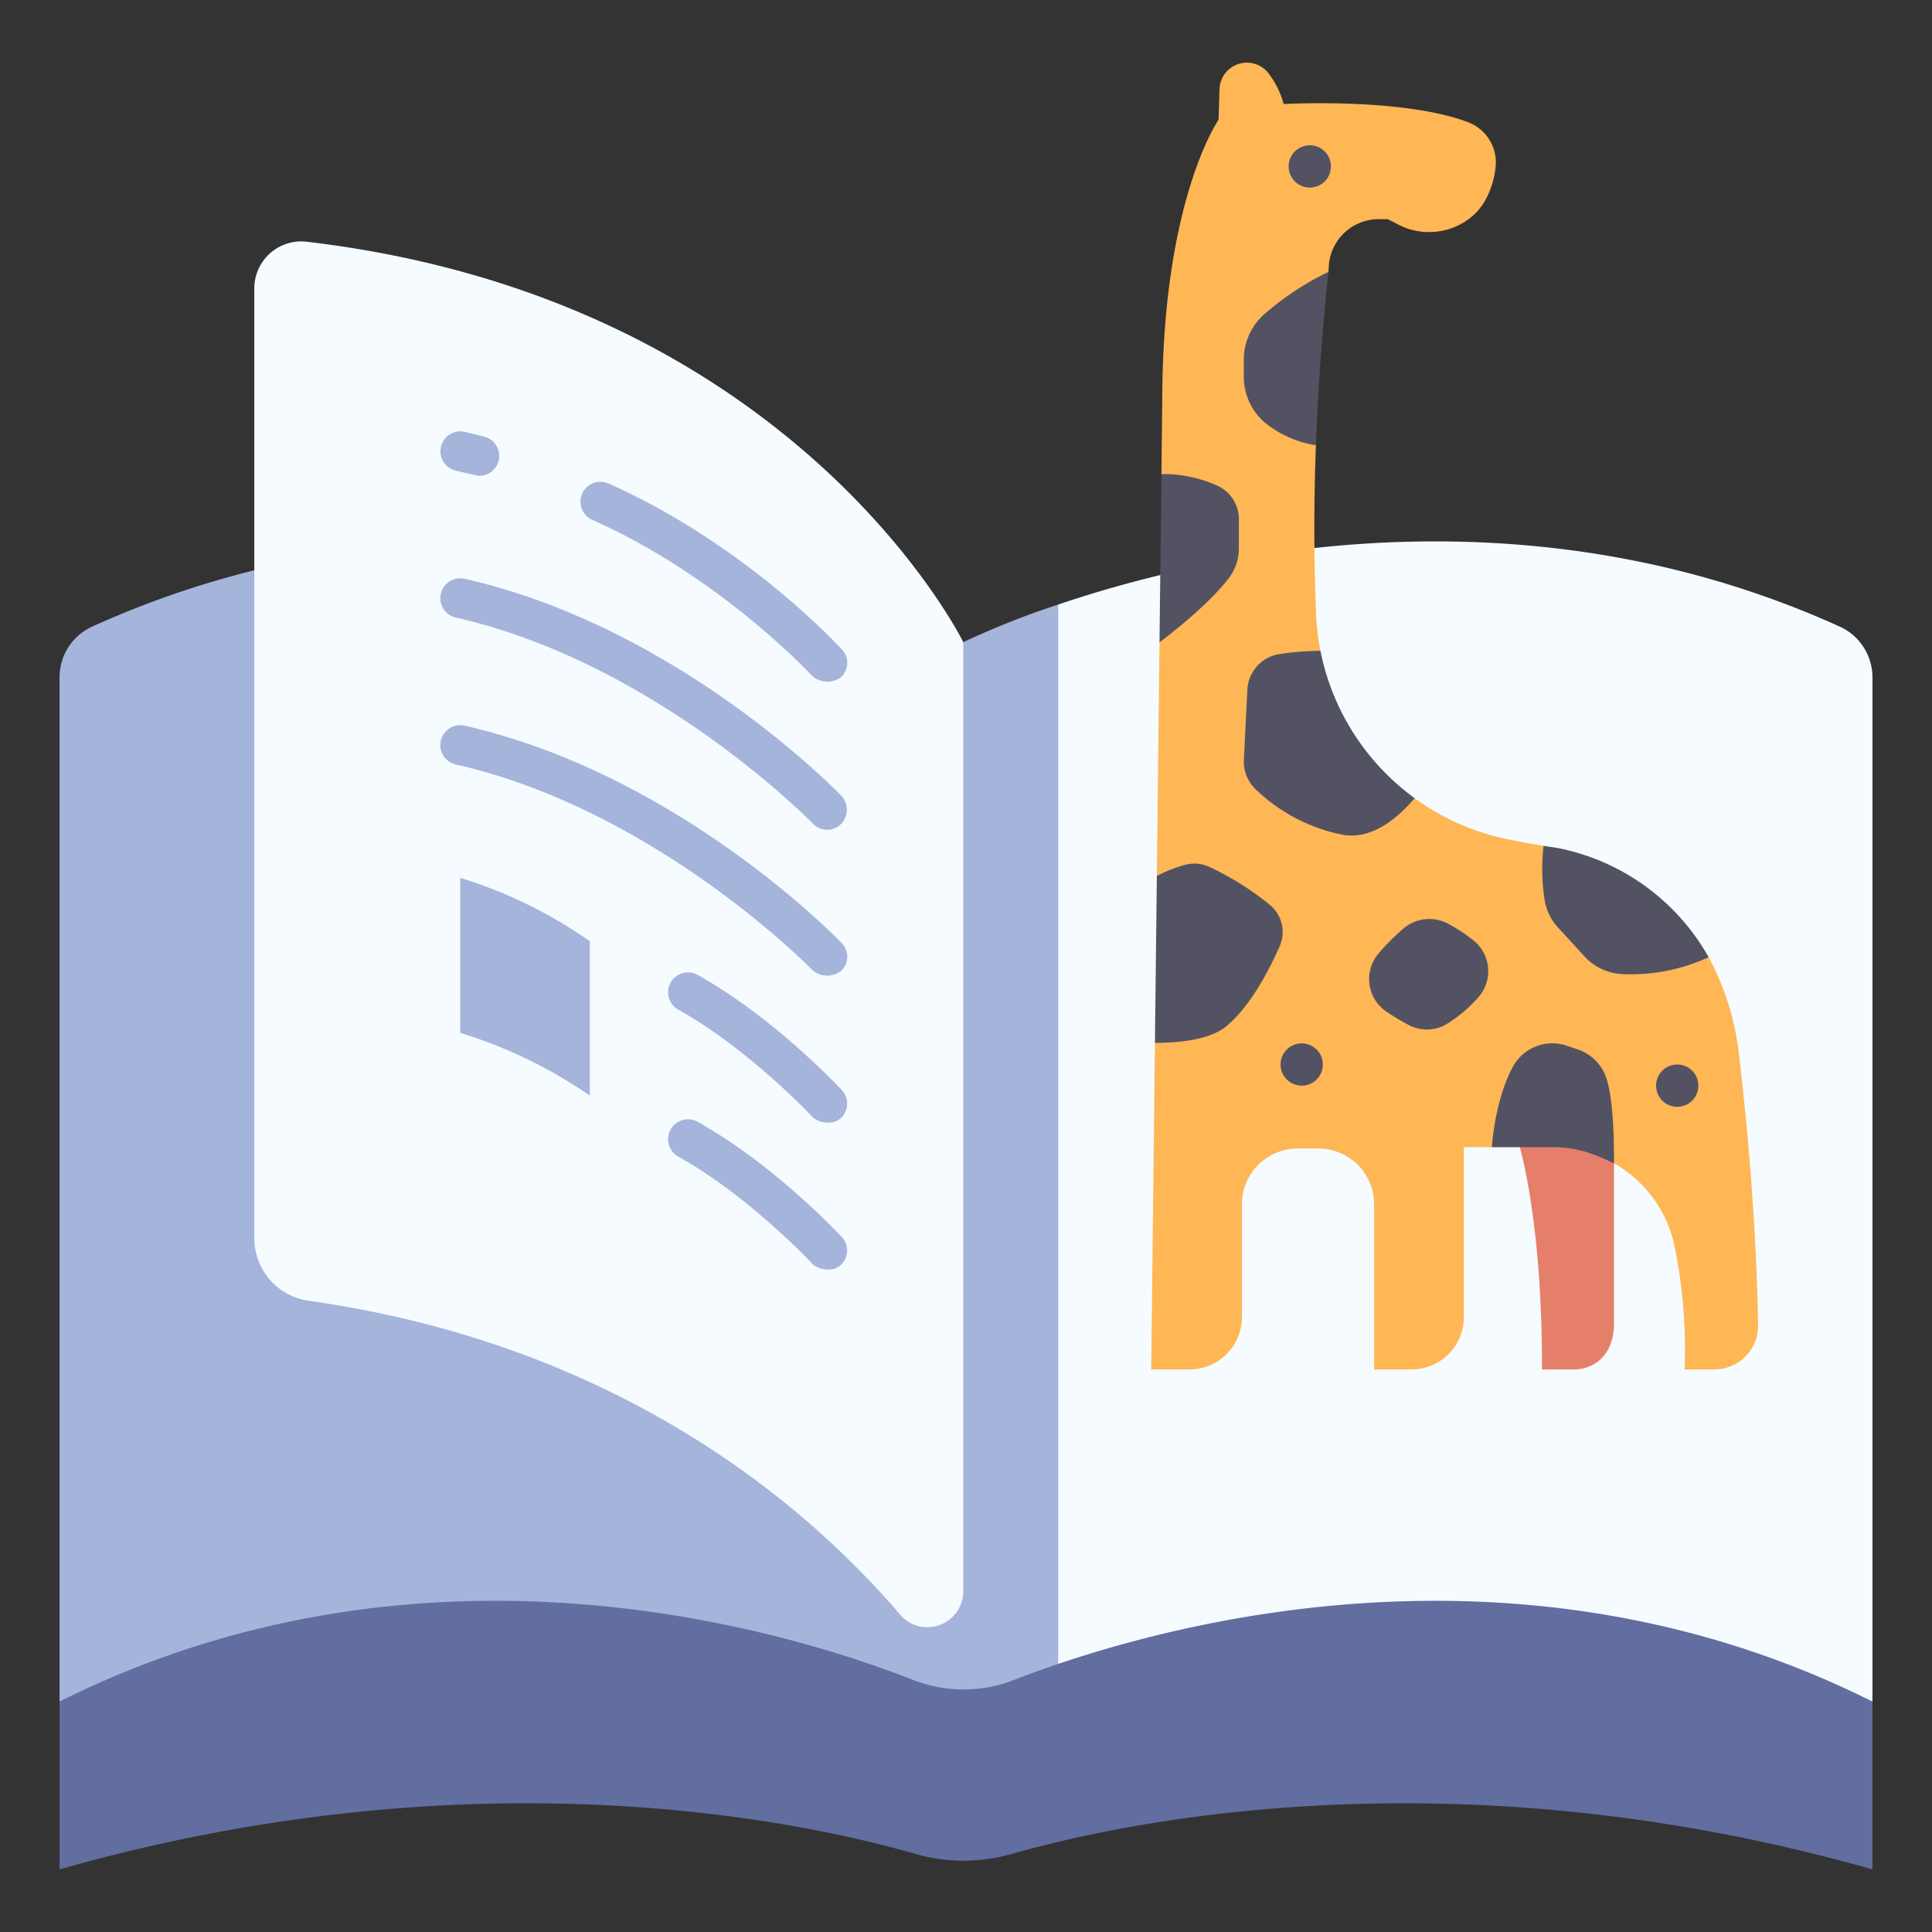
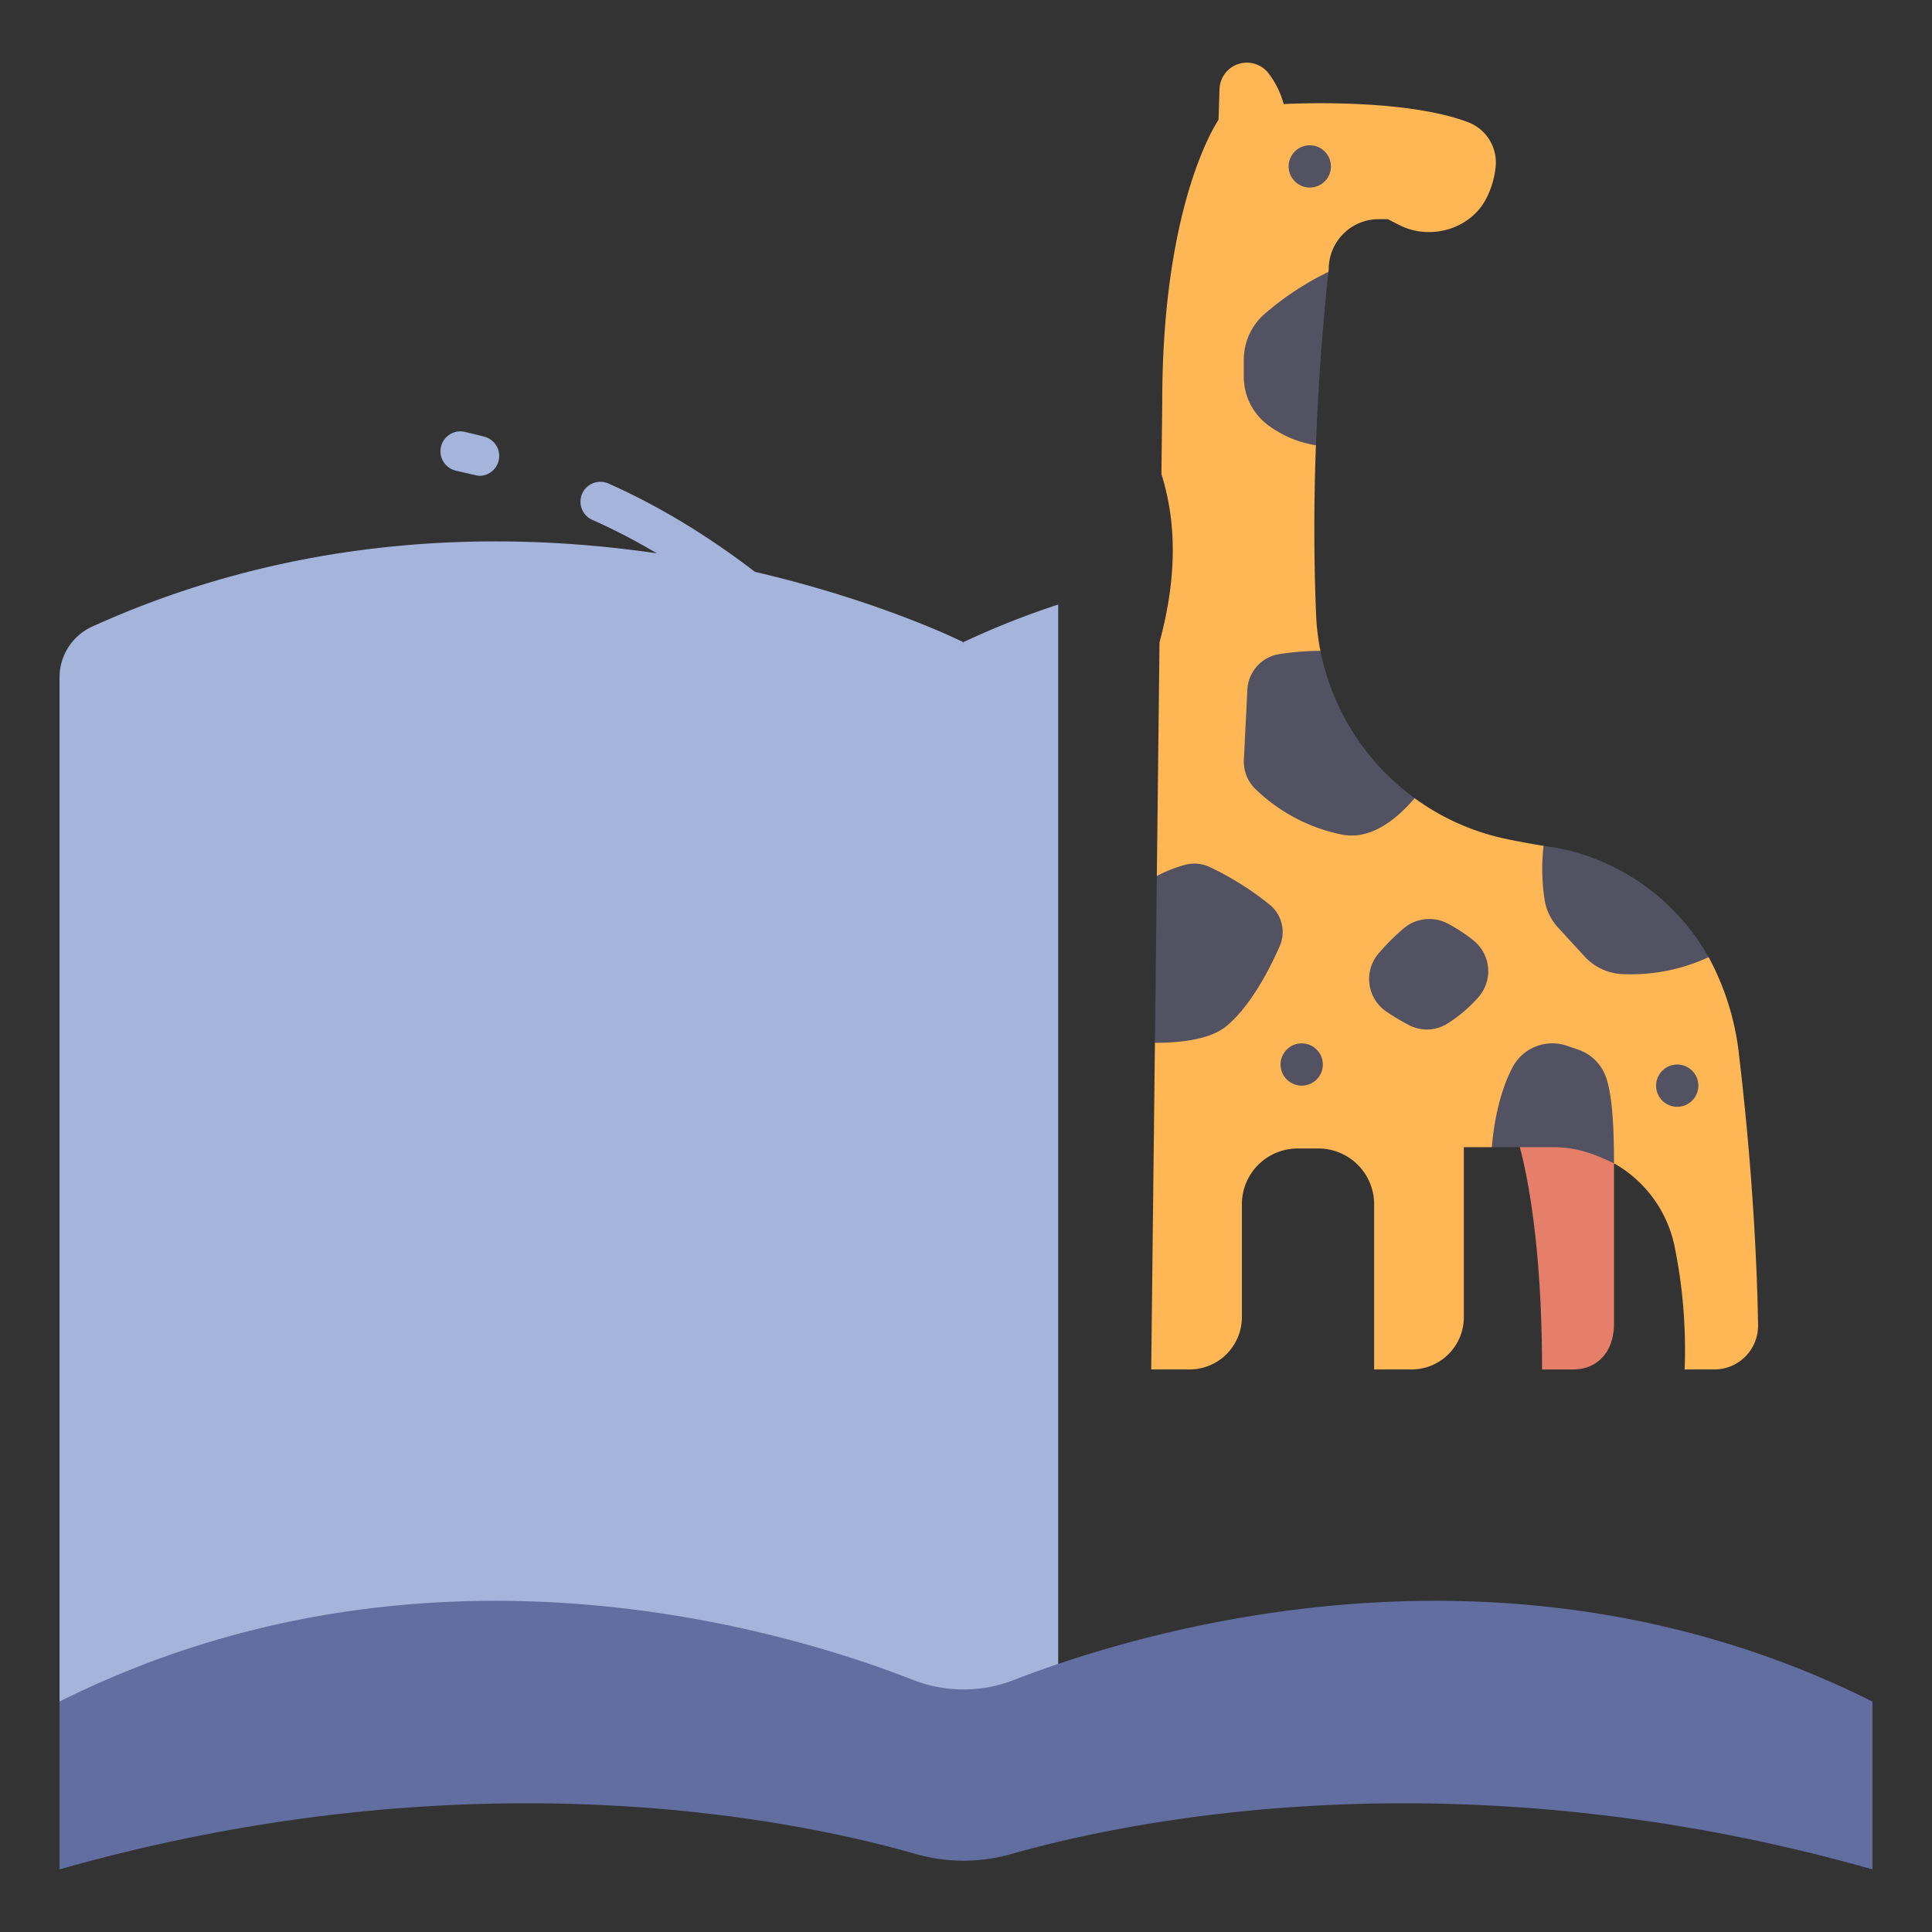
<svg xmlns="http://www.w3.org/2000/svg" id="icon" viewBox="0 0 340 340">
  <rect x="0" y="0" width="340" height="340" fill="#333333" stroke="none" />
  <title>10_wild animal book</title>
  <path d="M169.522,299.448c6.132-71.921,9.628-139.642,0-186.438,0,0-75.543-38.013-153.33-2.724a9.812,9.812,0,0,0-5.714,8.949V299.448Z" style="fill:#a5b4db" />
-   <path d="M169.522,299.448c4.806-78.155,9.409-159.968,16.7-193.059,26.728-9.034,81.8-21.395,137.584,3.9a9.812,9.812,0,0,1,5.715,8.95V299.448Z" style="fill:#f5fbff" />
  <path d="M186.223,106.389a147.394,147.394,0,0,0-16.7,6.621V299.448h16.7Z" style="fill:#a5b4db" />
  <path d="M160.691,295.639c-22.8-8.928-86.357-28.133-150.213,3.809v29.533c72.871-20.689,129.92-8.668,150.624-2.724a30.692,30.692,0,0,0,16.858.026c20.877-5.935,78.585-18.021,151.562,2.7V299.448c-63.934-31.981-128.178-12.69-151.154-3.777A24.317,24.317,0,0,1,160.691,295.639Z" style="fill:#626da0" />
-   <path d="M158.4,284.146c-15.579-18.269-48.416-47.347-104.038-55.23a11.119,11.119,0,0,1-9.608-10.985V50.753a8.262,8.262,0,0,1,9.206-8.214c86,10.117,115.561,70.471,115.561,70.471V280.024A6.321,6.321,0,0,1,158.4,284.146Z" style="fill:#f5fbff" />
  <path d="M80.992,181.764A83.521,83.521,0,0,1,103.8,192.8V165.646a81.217,81.217,0,0,0-22.8-11.161Z" style="fill:#a5b4db" />
  <path d="M80.219,82.828c1.088.247,3.838.911,4.134.911a3.5,3.5,0,0,0,.89-6.885Q83.517,76.4,81.765,76a3.5,3.5,0,0,0-1.546,6.827Z" style="fill:#a5b4db" />
  <path d="M104.236,91.487c22.528,9.993,38.595,27.353,38.754,27.527a4.127,4.127,0,0,0,4.945.217,3.411,3.411,0,0,0,.219-4.943c-.689-.753-17.169-18.593-41.079-29.2a3.5,3.5,0,0,0-2.839,6.4Z" style="fill:#a5b4db" />
  <path d="M80.219,108.683c35.23,7.981,62.544,35.987,62.833,36.251a3.444,3.444,0,0,0,4.948.09,3.6,3.6,0,0,0,.092-4.947c-1.166-1.211-29.009-29.767-66.326-38.221a3.5,3.5,0,1,0-1.547,6.827Z" style="fill:#a5b4db" />
-   <path d="M80.219,134.538c35.23,7.981,62.561,35.97,62.833,36.251a3.99,3.99,0,0,0,4.948.09,3.419,3.419,0,0,0,.092-4.947c-1.166-1.211-29.009-29.767-66.326-38.221a3.5,3.5,0,1,0-1.547,6.827Z" style="fill:#a5b4db" />
  <path d="M122.73,171.545a3.5,3.5,0,0,0-3.4,6.118c12.46,6.929,23.568,18.813,23.678,18.933.69.742,3.26,1.674,4.946.184a3.47,3.47,0,0,0,.186-4.945C147.656,191.315,136.184,179.027,122.73,171.545Z" style="fill:#a5b4db" />
  <path d="M147.952,222.635a3.488,3.488,0,0,0,.186-4.945c-.482-.52-11.954-12.809-25.409-20.29a3.5,3.5,0,0,0-3.4,6.118c12.46,6.929,23.568,18.813,23.678,18.933C143.7,223.193,146.315,224.126,147.952,222.635Z" style="fill:#a5b4db" />
  <path d="M266.613,199.052s4.763,12.486,4.763,41.946h5.607c3.382,0,7.059-2.323,7.059-8.163V199.052Z" style="fill:#e57f6a" />
  <path d="M306.063,185.856a46.793,46.793,0,0,0-5.371-17.416c-11.843-2.158-21.666-8.406-29.049-19.588q-3.382-.543-6.441-1.182a42.083,42.083,0,0,1-16.255-7.2c-15.74-1.271-21.522-9.729-16.576-25.929a42.13,42.13,0,0,1-.765-6.472q-.594-14.738-.024-29.709a54.072,54.072,0,0,1,2.2-30.517c.017-.163.034-.326.052-.489a8.783,8.783,0,0,1,8.783-8.783h1.611l2.019,1.031c5.382,2.748,12.4.794,15.243-4.539a15.541,15.541,0,0,0,1.721-5.746,7.574,7.574,0,0,0-4.9-7.828c-11.547-4.366-32.406-3.178-32.406-3.178a15.431,15.431,0,0,0-2.773-5.546,4.816,4.816,0,0,0-8.518,2.928l-.171,5.394S204.535,35.2,204.535,70.7L204.39,83.43c2.965,9.42,2.445,19.349-.337,29.608l-.469,41.124c3.185,10.12,3.316,19.93-.335,29.358L202.594,241h6.746a9.212,9.212,0,0,0,9.212-9.212V211.929a9.814,9.814,0,0,1,9.814-9.814h3.644a9.814,9.814,0,0,1,9.814,9.814V241H248.4a9.212,9.212,0,0,0,9.213-9.212v-29.9h4.93c6.7-3.56,13.279-2.061,19.79,1.968a21.863,21.863,0,0,1,12.3,15.17A90.926,90.926,0,0,1,296.467,241h5.225a7.7,7.7,0,0,0,7.7-7.836C309.235,223.908,308.571,207.058,306.063,185.856Z" style="fill:#ffb655" />
  <path d="M277.7,184.7l-1.924-.656a7.92,7.92,0,0,0-9.546,3.7c-2.678,5.021-3.462,11.291-3.687,14.141h10.7c4.881,0,8.007,1.571,10.793,2.84,0-5.675-.22-11.6-1.36-15.026A7.934,7.934,0,0,0,277.7,184.7Z" style="fill:#525263" />
  <path d="M274,149.211q-1.2-.173-2.356-.359a35.762,35.762,0,0,0,.221,9.756,9.48,9.48,0,0,0,2.376,4.681l4.588,5a9.613,9.613,0,0,0,6.705,3.137,32.409,32.409,0,0,0,15.154-2.982A39.142,39.142,0,0,0,274,149.211Z" style="fill:#525263" />
  <path d="M242.6,167.8a37.809,37.809,0,0,1,4.384-4.386,6.976,6.976,0,0,1,7.789-.887,28.336,28.336,0,0,1,4.655,3.071,6.93,6.93,0,0,1,.657,9.994,24.653,24.653,0,0,1-5.546,4.658,6.81,6.81,0,0,1-6.688.1,42.293,42.293,0,0,1-3.939-2.374A6.925,6.925,0,0,1,242.6,167.8Z" style="fill:#525263" />
  <path d="M203.249,183.52c4.873,0,9.854-.669,12.6-2.95,4.229-3.512,7.536-9.927,9.359-14.062a6.21,6.21,0,0,0-1.669-7.218,52.157,52.157,0,0,0-10.623-6.693,6.292,6.292,0,0,0-4.4-.39,24.446,24.446,0,0,0-4.931,1.955Z" style="fill:#525263" />
  <path d="M232.379,114.542a48.261,48.261,0,0,0-7.336.582,6.67,6.67,0,0,0-5.528,6.264L218.9,133.7a6.722,6.722,0,0,0,2.1,5.219,30.625,30.625,0,0,0,15.262,7.977c4.869.885,9.28-2.438,12.692-6.429A42.242,42.242,0,0,1,232.379,114.542Z" style="fill:#525263" />
-   <path d="M214.148,85.436a23.262,23.262,0,0,0-9.758-2.006l-.337,29.608c3.968-3.011,8.93-7.15,12.09-11.144a8.632,8.632,0,0,0,1.871-5.36V91.352A6.438,6.438,0,0,0,214.148,85.436Z" style="fill:#525263" />
  <path d="M233.783,47.847a50.737,50.737,0,0,0-11.555,7.684,10.725,10.725,0,0,0-3.341,7.838V66.2a10.633,10.633,0,0,0,3.9,8.329,19,19,0,0,0,8.8,3.832Q232.144,63.2,233.783,47.847Z" style="fill:#525263" />
  <circle cx="230.5" cy="29.287" r="3.721" style="fill:#525263" />
  <circle cx="229.078" cy="187.336" r="3.721" style="fill:#525263" />
  <circle cx="295.164" cy="191.057" r="3.721" style="fill:#525263" />
</svg>